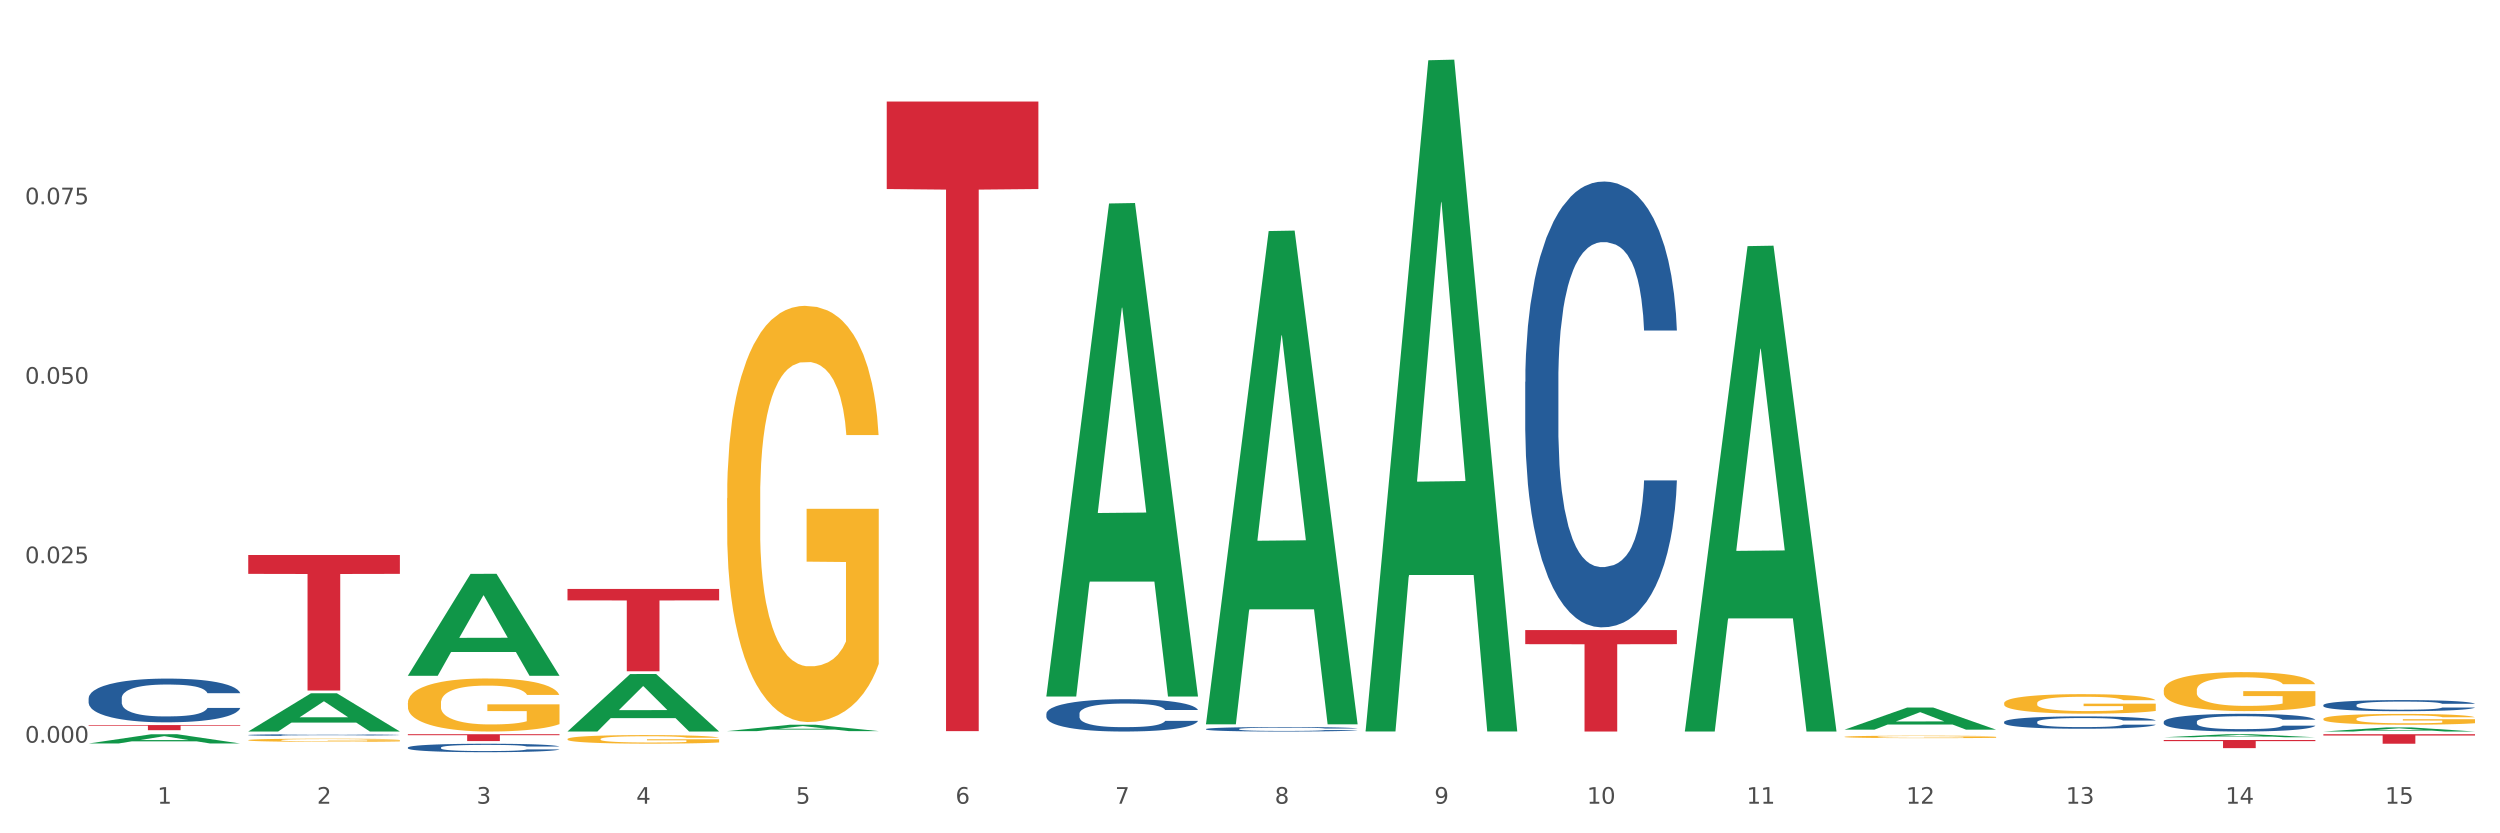
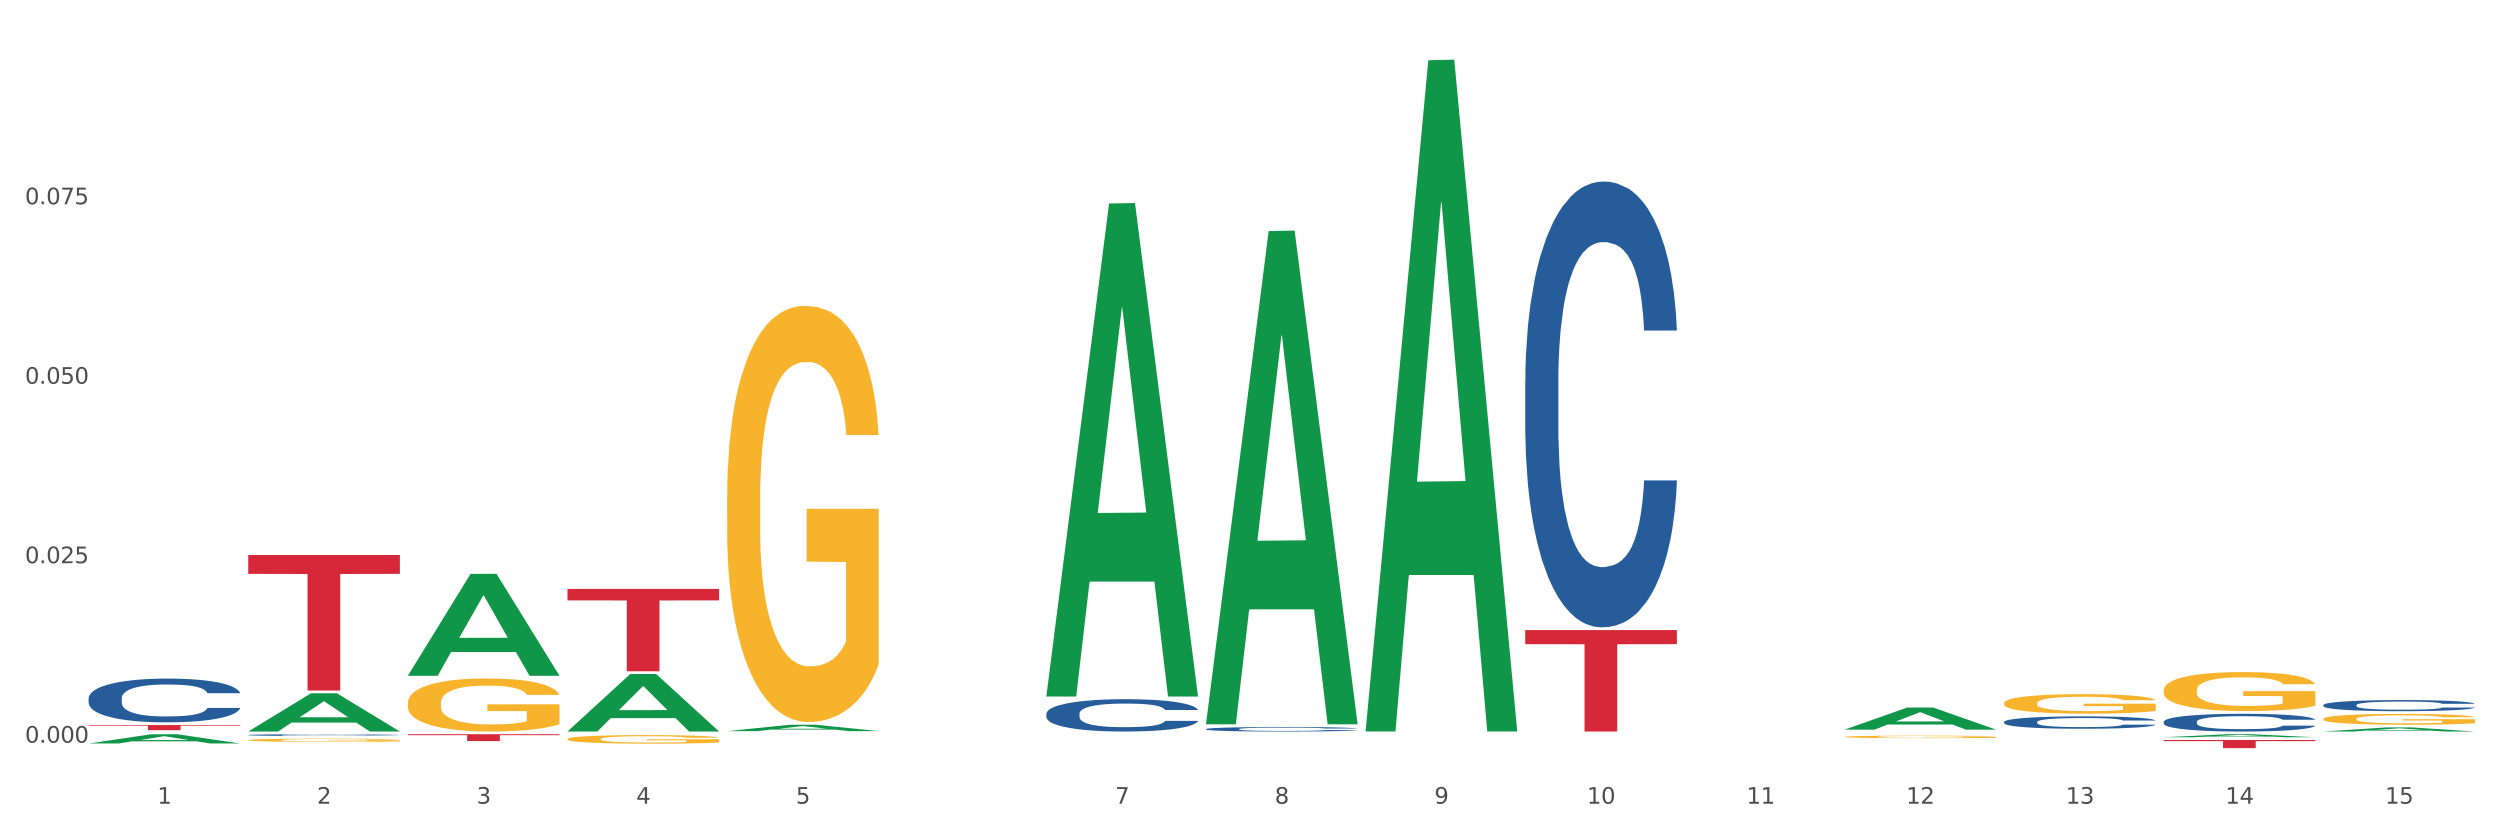
<svg xmlns="http://www.w3.org/2000/svg" xmlns:xlink="http://www.w3.org/1999/xlink" width="1080pt" height="360pt" viewBox="0 0 1080 360" version="1.1">
  <rect x="0" y="0" width="1080" height="360" fill="#333333" stroke="none" />
  <defs>
    <style type="text/css">*{stroke-linejoin: round; stroke-linecap: butt}</style>
  </defs>
  <g id="figure_1">
    <g id="patch_1">
      <path d="M 0 360  L 1080 360  L 1080 0  L 0 0  z " style="fill: #ffffff; stroke: #ffffff; stroke-linejoin: miter" />
    </g>
    <g id="axes_1">
      <g id="matplotlib.axis_1">
        <g id="xtick_1">
          <g id="text_1">
            <g style="fill: #4d4d4d" transform="translate(67.984 347.204) scale(0.096 -0.096)">
              <defs>
                <path id="DejaVuSans-31" d="M 794 531  L 1825 531  L 1825 4091  L 703 3866  L 703 4441  L 1819 4666  L 2450 4666  L 2450 531  L 3481 531  L 3481 0  L 794 0  L 794 531  z " transform="scale(0.016)" />
              </defs>
              <use xlink:href="#DejaVuSans-31" />
            </g>
          </g>
        </g>
        <g id="xtick_2">
          <g id="text_2">
            <g style="fill: #4d4d4d" transform="translate(136.942 347.204) scale(0.096 -0.096)">
              <defs>
                <path id="DejaVuSans-32" d="M 1228 531  L 3431 531  L 3431 0  L 469 0  L 469 531  Q 828 903 1448 1529  Q 2069 2156 2228 2338  Q 2531 2678 2651 2914  Q 2772 3150 2772 3378  Q 2772 3750 2511 3984  Q 2250 4219 1831 4219  Q 1534 4219 1204 4116  Q 875 4013 500 3803  L 500 4441  Q 881 4594 1212 4672  Q 1544 4750 1819 4750  Q 2544 4750 2975 4387  Q 3406 4025 3406 3419  Q 3406 3131 3298 2873  Q 3191 2616 2906 2266  Q 2828 2175 2409 1742  Q 1991 1309 1228 531  z " transform="scale(0.016)" />
              </defs>
              <use xlink:href="#DejaVuSans-32" />
            </g>
          </g>
        </g>
        <g id="xtick_3">
          <g id="text_3">
            <g style="fill: #4d4d4d" transform="translate(205.899 347.204) scale(0.096 -0.096)">
              <defs>
                <path id="DejaVuSans-33" d="M 2597 2516  Q 3050 2419 3304 2112  Q 3559 1806 3559 1356  Q 3559 666 3084 287  Q 2609 -91 1734 -91  Q 1441 -91 1130 -33  Q 819 25 488 141  L 488 750  Q 750 597 1062 519  Q 1375 441 1716 441  Q 2309 441 2620 675  Q 2931 909 2931 1356  Q 2931 1769 2642 2001  Q 2353 2234 1838 2234  L 1294 2234  L 1294 2753  L 1863 2753  Q 2328 2753 2575 2939  Q 2822 3125 2822 3475  Q 2822 3834 2567 4026  Q 2313 4219 1838 4219  Q 1578 4219 1281 4162  Q 984 4106 628 3988  L 628 4550  Q 988 4650 1302 4700  Q 1616 4750 1894 4750  Q 2613 4750 3031 4423  Q 3450 4097 3450 3541  Q 3450 3153 3228 2886  Q 3006 2619 2597 2516  z " transform="scale(0.016)" />
              </defs>
              <use xlink:href="#DejaVuSans-33" />
            </g>
          </g>
        </g>
        <g id="xtick_4">
          <g id="text_4">
            <g style="fill: #4d4d4d" transform="translate(274.857 347.204) scale(0.096 -0.096)">
              <defs>
                <path id="DejaVuSans-34" d="M 2419 4116  L 825 1625  L 2419 1625  L 2419 4116  z M 2253 4666  L 3047 4666  L 3047 1625  L 3713 1625  L 3713 1100  L 3047 1100  L 3047 0  L 2419 0  L 2419 1100  L 313 1100  L 313 1709  L 2253 4666  z " transform="scale(0.016)" />
              </defs>
              <use xlink:href="#DejaVuSans-34" />
            </g>
          </g>
        </g>
        <g id="xtick_5">
          <g id="text_5">
            <g style="fill: #4d4d4d" transform="translate(343.815 347.204) scale(0.096 -0.096)">
              <defs>
                <path id="DejaVuSans-35" d="M 691 4666  L 3169 4666  L 3169 4134  L 1269 4134  L 1269 2991  Q 1406 3038 1543 3061  Q 1681 3084 1819 3084  Q 2600 3084 3056 2656  Q 3513 2228 3513 1497  Q 3513 744 3044 326  Q 2575 -91 1722 -91  Q 1428 -91 1123 -41  Q 819 9 494 109  L 494 744  Q 775 591 1075 516  Q 1375 441 1709 441  Q 2250 441 2565 725  Q 2881 1009 2881 1497  Q 2881 1984 2565 2268  Q 2250 2553 1709 2553  Q 1456 2553 1204 2497  Q 953 2441 691 2322  L 691 4666  z " transform="scale(0.016)" />
              </defs>
              <use xlink:href="#DejaVuSans-35" />
            </g>
          </g>
        </g>
        <g id="xtick_6">
          <g id="text_6">
            <g style="fill: #4d4d4d" transform="translate(412.772 347.204) scale(0.096 -0.096)">
              <defs>
-                 <path id="DejaVuSans-36" d="M 2113 2584  Q 1688 2584 1439 2293  Q 1191 2003 1191 1497  Q 1191 994 1439 701  Q 1688 409 2113 409  Q 2538 409 2786 701  Q 3034 994 3034 1497  Q 3034 2003 2786 2293  Q 2538 2584 2113 2584  z M 3366 4563  L 3366 3988  Q 3128 4100 2886 4159  Q 2644 4219 2406 4219  Q 1781 4219 1451 3797  Q 1122 3375 1075 2522  Q 1259 2794 1537 2939  Q 1816 3084 2150 3084  Q 2853 3084 3261 2657  Q 3669 2231 3669 1497  Q 3669 778 3244 343  Q 2819 -91 2113 -91  Q 1303 -91 875 529  Q 447 1150 447 2328  Q 447 3434 972 4092  Q 1497 4750 2381 4750  Q 2619 4750 2861 4703  Q 3103 4656 3366 4563  z " transform="scale(0.016)" />
-               </defs>
+                 </defs>
              <use xlink:href="#DejaVuSans-36" />
            </g>
          </g>
        </g>
        <g id="xtick_7">
          <g id="text_7">
            <g style="fill: #4d4d4d" transform="translate(481.73 347.204) scale(0.096 -0.096)">
              <defs>
                <path id="DejaVuSans-37" d="M 525 4666  L 3525 4666  L 3525 4397  L 1831 0  L 1172 0  L 2766 4134  L 525 4134  L 525 4666  z " transform="scale(0.016)" />
              </defs>
              <use xlink:href="#DejaVuSans-37" />
            </g>
          </g>
        </g>
        <g id="xtick_8">
          <g id="text_8">
            <g style="fill: #4d4d4d" transform="translate(550.688 347.204) scale(0.096 -0.096)">
              <defs>
                <path id="DejaVuSans-38" d="M 2034 2216  Q 1584 2216 1326 1975  Q 1069 1734 1069 1313  Q 1069 891 1326 650  Q 1584 409 2034 409  Q 2484 409 2743 651  Q 3003 894 3003 1313  Q 3003 1734 2745 1975  Q 2488 2216 2034 2216  z M 1403 2484  Q 997 2584 770 2862  Q 544 3141 544 3541  Q 544 4100 942 4425  Q 1341 4750 2034 4750  Q 2731 4750 3128 4425  Q 3525 4100 3525 3541  Q 3525 3141 3298 2862  Q 3072 2584 2669 2484  Q 3125 2378 3379 2068  Q 3634 1759 3634 1313  Q 3634 634 3220 271  Q 2806 -91 2034 -91  Q 1263 -91 848 271  Q 434 634 434 1313  Q 434 1759 690 2068  Q 947 2378 1403 2484  z M 1172 3481  Q 1172 3119 1398 2916  Q 1625 2713 2034 2713  Q 2441 2713 2670 2916  Q 2900 3119 2900 3481  Q 2900 3844 2670 4047  Q 2441 4250 2034 4250  Q 1625 4250 1398 4047  Q 1172 3844 1172 3481  z " transform="scale(0.016)" />
              </defs>
              <use xlink:href="#DejaVuSans-38" />
            </g>
          </g>
        </g>
        <g id="xtick_9">
          <g id="text_9">
            <g style="fill: #4d4d4d" transform="translate(619.645 347.204) scale(0.096 -0.096)">
              <defs>
                <path id="DejaVuSans-39" d="M 703 97  L 703 672  Q 941 559 1184 500  Q 1428 441 1663 441  Q 2288 441 2617 861  Q 2947 1281 2994 2138  Q 2813 1869 2534 1725  Q 2256 1581 1919 1581  Q 1219 1581 811 2004  Q 403 2428 403 3163  Q 403 3881 828 4315  Q 1253 4750 1959 4750  Q 2769 4750 3195 4129  Q 3622 3509 3622 2328  Q 3622 1225 3098 567  Q 2575 -91 1691 -91  Q 1453 -91 1209 -44  Q 966 3 703 97  z M 1959 2075  Q 2384 2075 2632 2365  Q 2881 2656 2881 3163  Q 2881 3666 2632 3958  Q 2384 4250 1959 4250  Q 1534 4250 1286 3958  Q 1038 3666 1038 3163  Q 1038 2656 1286 2365  Q 1534 2075 1959 2075  z " transform="scale(0.016)" />
              </defs>
              <use xlink:href="#DejaVuSans-39" />
            </g>
          </g>
        </g>
        <g id="xtick_10">
          <g id="text_10">
            <g style="fill: #4d4d4d" transform="translate(685.549 347.204) scale(0.096 -0.096)">
              <defs>
                <path id="DejaVuSans-30" d="M 2034 4250  Q 1547 4250 1301 3770  Q 1056 3291 1056 2328  Q 1056 1369 1301 889  Q 1547 409 2034 409  Q 2525 409 2770 889  Q 3016 1369 3016 2328  Q 3016 3291 2770 3770  Q 2525 4250 2034 4250  z M 2034 4750  Q 2819 4750 3233 4129  Q 3647 3509 3647 2328  Q 3647 1150 3233 529  Q 2819 -91 2034 -91  Q 1250 -91 836 529  Q 422 1150 422 2328  Q 422 3509 836 4129  Q 1250 4750 2034 4750  z " transform="scale(0.016)" />
              </defs>
              <use xlink:href="#DejaVuSans-31" />
              <use xlink:href="#DejaVuSans-30" transform="translate(63.623 0)" />
            </g>
          </g>
        </g>
        <g id="xtick_11">
          <g id="text_11">
            <g style="fill: #4d4d4d" transform="translate(754.506 347.204) scale(0.096 -0.096)">
              <use xlink:href="#DejaVuSans-31" />
              <use xlink:href="#DejaVuSans-31" transform="translate(63.623 0)" />
            </g>
          </g>
        </g>
        <g id="xtick_12">
          <g id="text_12">
            <g style="fill: #4d4d4d" transform="translate(823.464 347.204) scale(0.096 -0.096)">
              <use xlink:href="#DejaVuSans-31" />
              <use xlink:href="#DejaVuSans-32" transform="translate(63.623 0)" />
            </g>
          </g>
        </g>
        <g id="xtick_13">
          <g id="text_13">
            <g style="fill: #4d4d4d" transform="translate(892.422 347.204) scale(0.096 -0.096)">
              <use xlink:href="#DejaVuSans-31" />
              <use xlink:href="#DejaVuSans-33" transform="translate(63.623 0)" />
            </g>
          </g>
        </g>
        <g id="xtick_14">
          <g id="text_14">
            <g style="fill: #4d4d4d" transform="translate(961.379 347.204) scale(0.096 -0.096)">
              <use xlink:href="#DejaVuSans-31" />
              <use xlink:href="#DejaVuSans-34" transform="translate(63.623 0)" />
            </g>
          </g>
        </g>
        <g id="xtick_15">
          <g id="text_15">
            <g style="fill: #4d4d4d" transform="translate(1030.337 347.204) scale(0.096 -0.096)">
              <use xlink:href="#DejaVuSans-31" />
              <use xlink:href="#DejaVuSans-35" transform="translate(63.623 0)" />
            </g>
          </g>
        </g>
        <g id="xtick_16" />
        <g id="xtick_17" />
        <g id="xtick_18" />
        <g id="xtick_19" />
        <g id="xtick_20" />
        <g id="xtick_21" />
        <g id="xtick_22" />
        <g id="xtick_23" />
        <g id="xtick_24" />
        <g id="xtick_25" />
        <g id="xtick_26" />
        <g id="xtick_27" />
        <g id="xtick_28" />
        <g id="xtick_29" />
      </g>
      <g id="matplotlib.axis_2">
        <g id="ytick_1">
          <g id="text_16">
            <g style="fill: #4d4d4d" transform="translate(10.8 320.834) scale(0.096 -0.096)">
              <defs>
                <path id="DejaVuSans-2e" d="M 684 794  L 1344 794  L 1344 0  L 684 0  L 684 794  z " transform="scale(0.016)" />
              </defs>
              <use xlink:href="#DejaVuSans-30" />
              <use xlink:href="#DejaVuSans-2e" transform="translate(63.623 0)" />
              <use xlink:href="#DejaVuSans-30" transform="translate(95.41 0)" />
              <use xlink:href="#DejaVuSans-30" transform="translate(159.033 0)" />
              <use xlink:href="#DejaVuSans-30" transform="translate(222.656 0)" />
            </g>
          </g>
        </g>
        <g id="ytick_2">
          <g id="text_17">
            <g style="fill: #4d4d4d" transform="translate(10.8 243.304) scale(0.096 -0.096)">
              <use xlink:href="#DejaVuSans-30" />
              <use xlink:href="#DejaVuSans-2e" transform="translate(63.623 0)" />
              <use xlink:href="#DejaVuSans-30" transform="translate(95.41 0)" />
              <use xlink:href="#DejaVuSans-32" transform="translate(159.033 0)" />
              <use xlink:href="#DejaVuSans-35" transform="translate(222.656 0)" />
            </g>
          </g>
        </g>
        <g id="ytick_3">
          <g id="text_18">
            <g style="fill: #4d4d4d" transform="translate(10.8 165.775) scale(0.096 -0.096)">
              <use xlink:href="#DejaVuSans-30" />
              <use xlink:href="#DejaVuSans-2e" transform="translate(63.623 0)" />
              <use xlink:href="#DejaVuSans-30" transform="translate(95.41 0)" />
              <use xlink:href="#DejaVuSans-35" transform="translate(159.033 0)" />
              <use xlink:href="#DejaVuSans-30" transform="translate(222.656 0)" />
            </g>
          </g>
        </g>
        <g id="ytick_4">
          <g id="text_19">
            <g style="fill: #4d4d4d" transform="translate(10.8 88.245) scale(0.096 -0.096)">
              <use xlink:href="#DejaVuSans-30" />
              <use xlink:href="#DejaVuSans-2e" transform="translate(63.623 0)" />
              <use xlink:href="#DejaVuSans-30" transform="translate(95.41 0)" />
              <use xlink:href="#DejaVuSans-37" transform="translate(159.033 0)" />
              <use xlink:href="#DejaVuSans-35" transform="translate(222.656 0)" />
            </g>
          </g>
        </g>
        <g id="ytick_5" />
        <g id="ytick_6" />
        <g id="ytick_7" />
        <g id="ytick_8" />
      </g>
      <g id="PolyCollection_1">
        <path d="M 38.283 321.183  L 38.351 321.179  L 65.365 317.191  L 76.576 317.187  L 103.793 321.19  L 90.826 321.19  L 84.95 320.258  L 57.058 320.258  L 56.855 320.273  L 51.182 321.19  L 38.283 321.19  L 38.283 321.183  L 60.57 319.702  L 81.438 319.698  L 71.105 318.04  L 70.97 318.033  L 70.835 318.044  L 60.502 319.698  L 60.57 319.702  L 38.283 321.183  z " clip-path="url(#pf1c6666feb)" style="fill: #109648" />
-         <path d="M 1003.69 317.187  L 1069.2 317.187  L 1069.2 317.756  L 1043.431 317.76  L 1043.431 321.281  L 1029.304 321.281  L 1029.304 317.76  L 1003.69 317.756  L 1003.69 317.191  L 1003.69 317.187  z " clip-path="url(#pf1c6666feb)" style="fill: #d62839" />
        <path d="M 934.733 319.671  L 1000.242 319.671  L 1000.242 320.162  L 974.473 320.165  L 974.473 323.202  L 960.347 323.202  L 960.347 320.165  L 934.733 320.162  L 934.733 319.675  L 934.733 319.671  z " clip-path="url(#pf1c6666feb)" style="fill: #d62839" />
        <path d="M 658.902 272.185  L 724.412 272.185  L 724.412 278.277  L 698.642 278.318  L 698.642 316.021  L 684.516 316.021  L 684.516 278.318  L 658.902 278.277  L 658.902 272.226  L 658.902 272.185  z " clip-path="url(#pf1c6666feb)" style="fill: #d62839" />
-         <path d="M 383.071 43.864  L 448.581 43.864  L 448.581 81.661  L 422.812 81.917  L 422.812 315.853  L 408.685 315.853  L 408.685 81.917  L 383.071 81.661  L 383.071 44.119  L 383.071 43.864  z " clip-path="url(#pf1c6666feb)" style="fill: #d62839" />
        <path d="M 245.156 254.417  L 310.666 254.417  L 310.666 259.362  L 284.897 259.395  L 284.897 290  L 270.77 290  L 270.77 259.395  L 245.156 259.362  L 245.156 254.45  L 245.156 254.417  z " clip-path="url(#pf1c6666feb)" style="fill: #d62839" />
        <path d="M 176.198 317.187  L 241.708 317.187  L 241.708 317.596  L 215.939 317.599  L 215.939 320.13  L 201.812 320.13  L 201.812 317.599  L 176.198 317.596  L 176.198 317.19  L 176.198 317.187  z " clip-path="url(#pf1c6666feb)" style="fill: #d62839" />
        <path d="M 107.241 239.773  L 172.75 239.773  L 172.75 247.91  L 146.981 247.965  L 146.981 298.324  L 132.855 298.324  L 132.855 247.965  L 107.241 247.91  L 107.241 239.828  L 107.241 239.773  z " clip-path="url(#pf1c6666feb)" style="fill: #d62839" />
        <path d="M 38.283 313.217  L 103.793 313.217  L 103.793 313.527  L 78.024 313.529  L 78.024 315.448  L 63.897 315.448  L 63.897 313.529  L 38.283 313.527  L 38.283 313.219  L 38.283 313.217  z " clip-path="url(#pf1c6666feb)" style="fill: #d62839" />
        <path d="M 38.283 301.643  L 38.36 301.626  L 38.36 301.142  L 38.593 300.486  L 39.445 299.278  L 40.529 298.363  L 42.387 297.293  L 43.394 296.844  L 44.71 296.344  L 47.42 295.532  L 50.518 294.842  L 52.686 294.462  L 54.312 294.221  L 57.951 293.789  L 60.042 293.599  L 62.21 293.444  L 64.069 293.34  L 67.166 293.219  L 69.644 293.168  L 72.509 293.15  L 74.91 293.168  L 78.084 293.237  L 82.731 293.444  L 84.512 293.565  L 86.912 293.772  L 89.39 294.048  L 91.403 294.324  L 93.726 294.721  L 96.127 295.239  L 98.45 295.895  L 100.076 296.499  L 101.392 297.138  L 102.554 297.914  L 103.406 298.76  L 103.793 299.468  L 89.622 299.468  L 89.235 298.829  L 88.461 298.139  L 87.686 297.673  L 86.835 297.293  L 85.518 296.861  L 84.357 296.585  L 82.421 296.257  L 80.64 296.05  L 79.169 295.929  L 77.388 295.826  L 73.593 295.722  L 70.883 295.722  L 69.179 295.757  L 67.089 295.843  L 65.308 295.964  L 63.217 296.171  L 61.591 296.395  L 59.965 296.689  L 59.036 296.896  L 57.642 297.276  L 56.712 297.586  L 55.474 298.122  L 54.777 298.501  L 53.538 299.485  L 52.996 300.21  L 52.763 300.711  L 52.608 301.263  L 52.608 303.956  L 53.073 305.164  L 53.46 305.682  L 54.08 306.269  L 55.241 307.028  L 56.945 307.77  L 58.726 308.305  L 60.197 308.633  L 61.591 308.875  L 62.985 309.065  L 64.688 309.238  L 66.082 309.341  L 68.173 309.445  L 70.651 309.496  L 72.587 309.496  L 76.536 309.41  L 78.317 309.324  L 80.02 309.203  L 81.879 309.013  L 83.35 308.806  L 84.202 308.651  L 85.596 308.323  L 86.68 307.978  L 87.609 307.581  L 88.228 307.235  L 88.925 306.717  L 89.467 306.131  L 89.622 305.82  L 103.793 305.82  L 103.483 306.441  L 102.941 307.045  L 101.857 307.857  L 101.005 308.323  L 99.689 308.892  L 98.295 309.376  L 96.359 309.911  L 94.578 310.308  L 92.72 310.653  L 90.706 310.964  L 87.067 311.395  L 85.75 311.516  L 82.963 311.723  L 80.795 311.844  L 77.62 311.965  L 74.368 312.034  L 70.96 312.051  L 67.94 312.017  L 64.611 311.913  L 62.52 311.809  L 60.197 311.654  L 57.487 311.412  L 54.931 311.119  L 52.531 310.774  L 50.285 310.377  L 48.195 309.928  L 45.484 309.186  L 43.471 308.461  L 42 307.788  L 40.993 307.218  L 39.987 306.493  L 39.445 305.993  L 38.593 304.784  L 38.283 303.662  L 38.283 301.643  z " clip-path="url(#pf1c6666feb)" style="fill: #255c99" />
        <path d="M 107.241 317.523  L 107.318 317.522  L 107.318 317.503  L 107.55 317.477  L 108.402 317.429  L 109.486 317.393  L 111.345 317.351  L 112.351 317.333  L 113.668 317.313  L 116.378 317.281  L 119.475 317.254  L 121.644 317.239  L 123.27 317.229  L 126.909 317.212  L 129 317.205  L 131.168 317.199  L 133.026 317.194  L 136.124 317.19  L 138.602 317.188  L 141.467 317.187  L 143.867 317.188  L 147.042 317.19  L 151.688 317.199  L 153.469 317.203  L 155.87 317.212  L 158.348 317.222  L 160.361 317.233  L 162.684 317.249  L 165.084 317.27  L 167.407 317.296  L 169.034 317.319  L 170.35 317.345  L 171.511 317.375  L 172.363 317.409  L 172.75 317.437  L 158.58 317.437  L 158.193 317.412  L 157.418 317.384  L 156.644 317.366  L 155.792 317.351  L 154.476 317.334  L 153.314 317.323  L 151.378 317.31  L 149.597 317.302  L 148.126 317.297  L 146.345 317.293  L 142.551 317.289  L 139.841 317.289  L 138.137 317.29  L 136.046 317.293  L 134.265 317.298  L 132.175 317.306  L 130.549 317.315  L 128.922 317.327  L 127.993 317.335  L 126.599 317.35  L 125.67 317.362  L 124.431 317.384  L 123.734 317.399  L 122.495 317.438  L 121.953 317.466  L 121.721 317.486  L 121.566 317.508  L 121.566 317.614  L 122.031 317.662  L 122.418 317.683  L 123.037 317.706  L 124.199 317.736  L 125.902 317.765  L 127.683 317.786  L 129.155 317.799  L 130.549 317.809  L 131.942 317.816  L 133.646 317.823  L 135.04 317.827  L 137.13 317.831  L 139.608 317.834  L 141.544 317.834  L 145.493 317.83  L 147.274 317.827  L 148.978 317.822  L 150.836 317.814  L 152.308 317.806  L 153.159 317.8  L 154.553 317.787  L 155.637 317.773  L 156.567 317.758  L 157.186 317.744  L 157.883 317.724  L 158.425 317.7  L 158.58 317.688  L 172.75 317.688  L 172.441 317.713  L 171.899 317.737  L 170.815 317.769  L 169.963 317.787  L 168.646 317.81  L 167.253 317.829  L 165.317 317.85  L 163.536 317.866  L 161.677 317.879  L 159.664 317.892  L 156.025 317.909  L 154.708 317.913  L 151.92 317.922  L 149.752 317.926  L 146.577 317.931  L 143.325 317.934  L 139.918 317.935  L 136.898 317.933  L 133.568 317.929  L 131.478 317.925  L 129.155 317.919  L 126.444 317.909  L 123.889 317.898  L 121.489 317.884  L 119.243 317.868  L 117.152 317.851  L 114.442 317.821  L 112.429 317.793  L 110.958 317.766  L 109.951 317.743  L 108.944 317.715  L 108.402 317.695  L 107.55 317.647  L 107.241 317.603  L 107.241 317.523  z " clip-path="url(#pf1c6666feb)" style="fill: #255c99" />
-         <path d="M 176.198 322.938  L 176.276 322.934  L 176.276 322.841  L 176.508 322.714  L 177.36 322.481  L 178.444 322.304  L 180.302 322.097  L 181.309 322.01  L 182.625 321.913  L 185.336 321.757  L 188.433 321.623  L 190.601 321.55  L 192.227 321.503  L 195.867 321.42  L 197.957 321.383  L 200.126 321.353  L 201.984 321.333  L 205.081 321.309  L 207.559 321.299  L 210.424 321.296  L 212.825 321.299  L 216 321.313  L 220.646 321.353  L 222.427 321.376  L 224.827 321.416  L 227.305 321.47  L 229.319 321.523  L 231.642 321.6  L 234.042 321.7  L 236.365 321.827  L 237.991 321.943  L 239.308 322.067  L 240.469 322.217  L 241.321 322.38  L 241.708 322.517  L 227.538 322.517  L 227.15 322.394  L 226.376 322.26  L 225.602 322.17  L 224.75 322.097  L 223.433 322.013  L 222.272 321.96  L 220.336 321.897  L 218.555 321.857  L 217.084 321.833  L 215.303 321.813  L 211.509 321.793  L 208.798 321.793  L 207.095 321.8  L 205.004 321.817  L 203.223 321.84  L 201.132 321.88  L 199.506 321.923  L 197.88 321.98  L 196.951 322.02  L 195.557 322.094  L 194.628 322.154  L 193.389 322.257  L 192.692 322.33  L 191.453 322.521  L 190.911 322.661  L 190.679 322.757  L 190.524 322.864  L 190.524 323.385  L 190.988 323.618  L 191.376 323.718  L 191.995 323.832  L 193.157 323.979  L 194.86 324.122  L 196.641 324.225  L 198.112 324.289  L 199.506 324.336  L 200.9 324.372  L 202.604 324.406  L 203.997 324.426  L 206.088 324.446  L 208.566 324.456  L 210.502 324.456  L 214.451 324.439  L 216.232 324.422  L 217.936 324.399  L 219.794 324.362  L 221.265 324.322  L 222.117 324.292  L 223.511 324.229  L 224.595 324.162  L 225.524 324.085  L 226.144 324.019  L 226.841 323.919  L 227.383 323.805  L 227.538 323.745  L 241.708 323.745  L 241.398 323.865  L 240.856 323.982  L 239.772 324.139  L 238.92 324.229  L 237.604 324.339  L 236.21 324.432  L 234.274 324.536  L 232.493 324.613  L 230.635 324.679  L 228.622 324.739  L 224.982 324.823  L 223.666 324.846  L 220.878 324.886  L 218.71 324.909  L 215.535 324.933  L 212.283 324.946  L 208.876 324.95  L 205.856 324.943  L 202.526 324.923  L 200.435 324.903  L 198.112 324.873  L 195.402 324.826  L 192.847 324.769  L 190.446 324.703  L 188.201 324.626  L 186.11 324.539  L 183.4 324.396  L 181.386 324.256  L 179.915 324.125  L 178.909 324.015  L 177.902 323.875  L 177.36 323.778  L 176.508 323.545  L 176.198 323.328  L 176.198 322.938  z " clip-path="url(#pf1c6666feb)" style="fill: #255c99" />
        <path d="M 1003.69 304.595  L 1003.768 304.59  L 1003.768 304.467  L 1004 304.3  L 1004.852 303.993  L 1005.936 303.76  L 1007.794 303.488  L 1008.801 303.374  L 1010.117 303.247  L 1012.828 303.04  L 1015.925 302.864  L 1018.093 302.768  L 1019.719 302.706  L 1023.359 302.597  L 1025.449 302.548  L 1027.618 302.509  L 1029.476 302.482  L 1032.573 302.452  L 1035.051 302.439  L 1037.916 302.434  L 1040.317 302.439  L 1043.492 302.456  L 1048.138 302.509  L 1049.919 302.54  L 1052.319 302.592  L 1054.797 302.662  L 1056.81 302.733  L 1059.133 302.834  L 1061.534 302.965  L 1063.857 303.132  L 1065.483 303.286  L 1066.8 303.449  L 1067.961 303.646  L 1068.813 303.861  L 1069.2 304.041  L 1055.029 304.041  L 1054.642 303.879  L 1053.868 303.703  L 1053.094 303.585  L 1052.242 303.488  L 1050.925 303.378  L 1049.764 303.308  L 1047.828 303.225  L 1046.047 303.172  L 1044.576 303.141  L 1042.795 303.115  L 1039 303.088  L 1036.29 303.088  L 1034.587 303.097  L 1032.496 303.119  L 1030.715 303.15  L 1028.624 303.203  L 1026.998 303.26  L 1025.372 303.334  L 1024.443 303.387  L 1023.049 303.484  L 1022.12 303.563  L 1020.881 303.699  L 1020.184 303.795  L 1018.945 304.046  L 1018.403 304.23  L 1018.171 304.357  L 1018.016 304.498  L 1018.016 305.183  L 1018.48 305.49  L 1018.867 305.622  L 1019.487 305.771  L 1020.648 305.965  L 1022.352 306.153  L 1024.133 306.29  L 1025.604 306.373  L 1026.998 306.434  L 1028.392 306.483  L 1030.095 306.527  L 1031.489 306.553  L 1033.58 306.579  L 1036.058 306.593  L 1037.994 306.593  L 1041.943 306.571  L 1043.724 306.549  L 1045.428 306.518  L 1047.286 306.47  L 1048.757 306.417  L 1049.609 306.377  L 1051.003 306.294  L 1052.087 306.206  L 1053.016 306.105  L 1053.636 306.017  L 1054.333 305.886  L 1054.875 305.736  L 1055.029 305.657  L 1069.2 305.657  L 1068.89 305.815  L 1068.348 305.969  L 1067.264 306.175  L 1066.412 306.294  L 1065.096 306.439  L 1063.702 306.562  L 1061.766 306.698  L 1059.985 306.799  L 1058.127 306.887  L 1056.114 306.966  L 1052.474 307.076  L 1051.158 307.106  L 1048.37 307.159  L 1046.202 307.19  L 1043.027 307.22  L 1039.775 307.238  L 1036.368 307.242  L 1033.348 307.234  L 1030.018 307.207  L 1027.927 307.181  L 1025.604 307.141  L 1022.894 307.08  L 1020.339 307.005  L 1017.938 306.917  L 1015.693 306.816  L 1013.602 306.702  L 1010.892 306.514  L 1008.878 306.329  L 1007.407 306.158  L 1006.4 306.013  L 1005.394 305.828  L 1004.852 305.701  L 1004 305.394  L 1003.69 305.108  L 1003.69 304.595  z " clip-path="url(#pf1c6666feb)" style="fill: #255c99" />
        <path d="M 934.733 311.804  L 934.81 311.798  L 934.81 311.602  L 935.042 311.336  L 935.894 310.846  L 936.978 310.476  L 938.837 310.042  L 939.843 309.86  L 941.16 309.658  L 943.87 309.329  L 946.967 309.049  L 949.135 308.895  L 950.762 308.798  L 954.401 308.623  L 956.492 308.546  L 958.66 308.483  L 960.518 308.441  L 963.616 308.392  L 966.094 308.371  L 968.959 308.364  L 971.359 308.371  L 974.534 308.399  L 979.18 308.483  L 980.961 308.532  L 983.362 308.616  L 985.839 308.728  L 987.853 308.839  L 990.176 309  L 992.576 309.21  L 994.899 309.476  L 996.525 309.721  L 997.842 309.979  L 999.003 310.294  L 999.855 310.637  L 1000.242 310.923  L 986.072 310.923  L 985.685 310.665  L 984.91 310.385  L 984.136 310.196  L 983.284 310.042  L 981.968 309.867  L 980.806 309.756  L 978.87 309.623  L 977.089 309.539  L 975.618 309.49  L 973.837 309.448  L 970.043 309.406  L 967.333 309.406  L 965.629 309.42  L 963.538 309.455  L 961.757 309.504  L 959.667 309.588  L 958.04 309.679  L 956.414 309.798  L 955.485 309.881  L 954.091 310.035  L 953.162 310.161  L 951.923 310.378  L 951.226 310.532  L 949.987 310.93  L 949.445 311.224  L 949.213 311.427  L 949.058 311.651  L 949.058 312.742  L 949.523 313.231  L 949.91 313.441  L 950.529 313.679  L 951.691 313.986  L 953.394 314.287  L 955.175 314.504  L 956.647 314.637  L 958.04 314.735  L 959.434 314.811  L 961.138 314.881  L 962.532 314.923  L 964.622 314.965  L 967.1 314.986  L 969.036 314.986  L 972.985 314.951  L 974.766 314.916  L 976.47 314.867  L 978.328 314.79  L 979.8 314.707  L 980.651 314.644  L 982.045 314.511  L 983.129 314.371  L 984.058 314.21  L 984.678 314.07  L 985.375 313.86  L 985.917 313.623  L 986.072 313.497  L 1000.242 313.497  L 999.933 313.749  L 999.391 313.993  L 998.306 314.322  L 997.455 314.511  L 996.138 314.742  L 994.744 314.937  L 992.809 315.154  L 991.028 315.315  L 989.169 315.455  L 987.156 315.581  L 983.516 315.756  L 982.2 315.804  L 979.412 315.888  L 977.244 315.937  L 974.069 315.986  L 970.817 316.014  L 967.41 316.021  L 964.39 316.007  L 961.06 315.965  L 958.97 315.923  L 956.647 315.86  L 953.936 315.762  L 951.381 315.644  L 948.981 315.504  L 946.735 315.343  L 944.644 315.161  L 941.934 314.86  L 939.921 314.567  L 938.449 314.294  L 937.443 314.063  L 936.436 313.77  L 935.894 313.567  L 935.042 313.077  L 934.733 312.623  L 934.733 311.804  z " clip-path="url(#pf1c6666feb)" style="fill: #255c99" />
        <path d="M 865.775 311.877  L 865.852 311.872  L 865.852 311.735  L 866.085 311.55  L 866.936 311.207  L 868.021 310.948  L 869.879 310.645  L 870.886 310.518  L 872.202 310.376  L 874.912 310.146  L 878.01 309.951  L 880.178 309.843  L 881.804 309.775  L 885.443 309.653  L 887.534 309.599  L 889.702 309.555  L 891.561 309.526  L 894.658 309.491  L 897.136 309.477  L 900.001 309.472  L 902.402 309.477  L 905.576 309.496  L 910.222 309.555  L 912.003 309.589  L 914.404 309.648  L 916.882 309.726  L 918.895 309.804  L 921.218 309.917  L 923.619 310.063  L 925.942 310.249  L 927.568 310.42  L 928.884 310.601  L 930.046 310.821  L 930.898 311.061  L 931.285 311.261  L 917.114 311.261  L 916.727 311.08  L 915.953 310.885  L 915.178 310.753  L 914.326 310.645  L 913.01 310.523  L 911.849 310.445  L 909.913 310.352  L 908.132 310.293  L 906.66 310.259  L 904.879 310.23  L 901.085 310.2  L 898.375 310.2  L 896.671 310.21  L 894.581 310.234  L 892.8 310.269  L 890.709 310.327  L 889.083 310.391  L 887.457 310.474  L 886.527 310.533  L 885.134 310.64  L 884.204 310.728  L 882.965 310.88  L 882.269 310.987  L 881.03 311.266  L 880.488 311.471  L 880.255 311.613  L 880.1 311.77  L 880.1 312.532  L 880.565 312.874  L 880.952 313.021  L 881.572 313.187  L 882.733 313.402  L 884.437 313.613  L 886.218 313.764  L 887.689 313.857  L 889.083 313.926  L 890.477 313.979  L 892.18 314.028  L 893.574 314.058  L 895.665 314.087  L 898.143 314.102  L 900.078 314.102  L 904.028 314.077  L 905.809 314.053  L 907.512 314.019  L 909.371 313.965  L 910.842 313.906  L 911.694 313.862  L 913.088 313.769  L 914.172 313.671  L 915.101 313.559  L 915.72 313.461  L 916.417 313.314  L 916.959 313.148  L 917.114 313.06  L 931.285 313.06  L 930.975 313.236  L 930.433 313.407  L 929.349 313.637  L 928.497 313.769  L 927.181 313.931  L 925.787 314.067  L 923.851 314.219  L 922.07 314.331  L 920.212 314.429  L 918.198 314.517  L 914.559 314.639  L 913.242 314.674  L 910.455 314.732  L 908.287 314.767  L 905.112 314.801  L 901.859 314.82  L 898.452 314.825  L 895.432 314.815  L 892.103 314.786  L 890.012 314.757  L 887.689 314.713  L 884.979 314.644  L 882.423 314.561  L 880.023 314.463  L 877.777 314.351  L 875.687 314.224  L 872.976 314.014  L 870.963 313.808  L 869.492 313.618  L 868.485 313.456  L 867.478 313.251  L 866.936 313.109  L 866.085 312.767  L 865.775 312.449  L 865.775 311.877  z " clip-path="url(#pf1c6666feb)" style="fill: #255c99" />
        <path d="M 658.902 164.957  L 658.979 164.781  L 658.979 159.856  L 659.212 153.172  L 660.063 140.86  L 661.148 131.537  L 663.006 120.632  L 664.013 116.059  L 665.329 110.958  L 668.039 102.691  L 671.137 95.655  L 673.305 91.786  L 674.931 89.323  L 678.57 84.926  L 680.661 82.991  L 682.829 81.408  L 684.688 80.353  L 687.785 79.122  L 690.263 78.594  L 693.128 78.418  L 695.529 78.594  L 698.703 79.298  L 703.349 81.408  L 705.13 82.64  L 707.531 84.75  L 710.009 87.564  L 712.022 90.379  L 714.345 94.424  L 716.746 99.701  L 719.069 106.385  L 720.695 112.541  L 722.011 119.049  L 723.173 126.964  L 724.025 135.583  L 724.412 142.794  L 710.241 142.794  L 709.854 136.286  L 709.08 129.251  L 708.305 124.502  L 707.454 120.632  L 706.137 116.235  L 704.976 113.42  L 703.04 110.079  L 701.259 107.968  L 699.787 106.737  L 698.006 105.681  L 694.212 104.626  L 691.502 104.626  L 689.798 104.978  L 687.708 105.857  L 685.927 107.088  L 683.836 109.199  L 682.21 111.486  L 680.584 114.476  L 679.654 116.587  L 678.261 120.456  L 677.331 123.622  L 676.092 129.075  L 675.396 132.944  L 674.157 142.97  L 673.615 150.358  L 673.382 155.458  L 673.227 161.087  L 673.227 188.526  L 673.692 200.838  L 674.079 206.115  L 674.699 212.095  L 675.86 219.835  L 677.564 227.398  L 679.345 232.851  L 680.816 236.193  L 682.21 238.655  L 683.604 240.59  L 685.307 242.349  L 686.701 243.404  L 688.792 244.459  L 691.27 244.987  L 693.206 244.987  L 697.155 244.108  L 698.936 243.228  L 700.639 241.997  L 702.498 240.062  L 703.969 237.951  L 704.821 236.368  L 706.215 233.027  L 707.299 229.509  L 708.228 225.463  L 708.847 221.945  L 709.544 216.669  L 710.086 210.688  L 710.241 207.522  L 724.412 207.522  L 724.102 213.854  L 723.56 220.011  L 722.476 228.277  L 721.624 233.027  L 720.308 238.831  L 718.914 243.756  L 716.978 249.209  L 715.197 253.254  L 713.339 256.772  L 711.325 259.938  L 707.686 264.335  L 706.369 265.566  L 703.582 267.677  L 701.414 268.908  L 698.239 270.14  L 694.987 270.843  L 691.579 271.019  L 688.559 270.667  L 685.23 269.612  L 683.139 268.557  L 680.816 266.974  L 678.106 264.511  L 675.55 261.521  L 673.15 258.003  L 670.904 253.958  L 668.814 249.384  L 666.103 241.821  L 664.09 234.434  L 662.619 227.574  L 661.612 221.769  L 660.605 214.382  L 660.063 209.281  L 659.212 196.969  L 658.902 185.536  L 658.902 164.957  z " clip-path="url(#pf1c6666feb)" style="fill: #255c99" />
        <path d="M 520.987 314.949  L 521.064 314.948  L 521.064 314.898  L 521.296 314.83  L 522.148 314.706  L 523.232 314.612  L 525.091 314.502  L 526.097 314.455  L 527.414 314.404  L 530.124 314.32  L 533.221 314.249  L 535.389 314.21  L 537.016 314.185  L 540.655 314.141  L 542.746 314.121  L 544.914 314.105  L 546.772 314.094  L 549.87 314.082  L 552.348 314.077  L 555.213 314.075  L 557.613 314.077  L 560.788 314.084  L 565.434 314.105  L 567.215 314.118  L 569.616 314.139  L 572.094 314.167  L 574.107 314.196  L 576.43 314.237  L 578.83 314.29  L 581.153 314.358  L 582.78 314.42  L 584.096 314.486  L 585.257 314.566  L 586.109 314.653  L 586.496 314.725  L 572.326 314.725  L 571.939 314.66  L 571.164 314.589  L 570.39 314.541  L 569.538 314.502  L 568.222 314.457  L 567.06 314.429  L 565.124 314.395  L 563.343 314.374  L 561.872 314.361  L 560.091 314.35  L 556.297 314.34  L 553.587 314.34  L 551.883 314.343  L 549.792 314.352  L 548.011 314.365  L 545.921 314.386  L 544.294 314.409  L 542.668 314.439  L 541.739 314.461  L 540.345 314.5  L 539.416 314.532  L 538.177 314.587  L 537.48 314.626  L 536.241 314.727  L 535.699 314.802  L 535.467 314.853  L 535.312 314.91  L 535.312 315.188  L 535.777 315.312  L 536.164 315.365  L 536.783 315.426  L 537.945 315.504  L 539.648 315.58  L 541.429 315.636  L 542.901 315.669  L 544.294 315.694  L 545.688 315.714  L 547.392 315.732  L 548.786 315.742  L 550.876 315.753  L 553.354 315.758  L 555.29 315.758  L 559.239 315.749  L 561.02 315.74  L 562.724 315.728  L 564.582 315.708  L 566.054 315.687  L 566.905 315.671  L 568.299 315.637  L 569.383 315.602  L 570.313 315.561  L 570.932 315.525  L 571.629 315.472  L 572.171 315.412  L 572.326 315.38  L 586.496 315.38  L 586.187 315.444  L 585.645 315.506  L 584.561 315.589  L 583.709 315.637  L 582.392 315.696  L 580.999 315.746  L 579.063 315.801  L 577.282 315.842  L 575.423 315.877  L 573.41 315.909  L 569.77 315.954  L 568.454 315.966  L 565.666 315.987  L 563.498 316  L 560.323 316.012  L 557.071 316.019  L 553.664 316.021  L 550.644 316.018  L 547.314 316.007  L 545.224 315.996  L 542.901 315.98  L 540.19 315.955  L 537.635 315.925  L 535.235 315.89  L 532.989 315.849  L 530.898 315.803  L 528.188 315.726  L 526.175 315.652  L 524.703 315.582  L 523.697 315.524  L 522.69 315.449  L 522.148 315.397  L 521.296 315.273  L 520.987 315.157  L 520.987 314.949  z " clip-path="url(#pf1c6666feb)" style="fill: #255c99" />
        <path d="M 1003.69 310.568  L 1003.768 310.564  L 1003.768 310.41  L 1003.922 310.278  L 1004.696 309.958  L 1005.856 309.693  L 1006.707 309.552  L 1007.557 309.437  L 1008.563 309.322  L 1009.8 309.202  L 1012.043 309.027  L 1013.435 308.938  L 1015.137 308.844  L 1018.231 308.707  L 1020.474 308.63  L 1022.794 308.566  L 1026.584 308.489  L 1029.059 308.455  L 1031.688 308.429  L 1034.86 308.412  L 1037.257 308.408  L 1042.517 308.421  L 1047.002 308.459  L 1049.168 308.489  L 1051.952 308.54  L 1053.422 308.575  L 1055.82 308.643  L 1058.295 308.733  L 1059.996 308.809  L 1062.548 308.955  L 1064.482 309.1  L 1066.261 309.279  L 1067.189 309.403  L 1067.885 309.518  L 1068.504 309.65  L 1069.123 309.86  L 1055.201 309.86  L 1054.659 309.71  L 1053.809 309.569  L 1052.571 309.433  L 1051.488 309.347  L 1049.632 309.241  L 1047.931 309.172  L 1046.152 309.121  L 1043.986 309.078  L 1042.285 309.057  L 1039.887 309.04  L 1035.169 309.044  L 1031.998 309.078  L 1029.832 309.121  L 1028.44 309.16  L 1027.203 309.202  L 1025.81 309.262  L 1024.186 309.352  L 1023.026 309.433  L 1021.866 309.535  L 1020.938 309.638  L 1020.087 309.757  L 1019.391 309.885  L 1018.85 310.018  L 1018.385 310.18  L 1017.999 310.449  L 1017.999 311.034  L 1018.153 311.166  L 1018.54 311.341  L 1019.004 311.473  L 1019.778 311.631  L 1020.474 311.738  L 1021.789 311.892  L 1023.258 312.02  L 1024.418 312.101  L 1025.578 312.169  L 1027.589 312.263  L 1029.832 312.34  L 1031.766 312.387  L 1034.396 312.43  L 1036.174 312.447  L 1037.721 312.455  L 1041.511 312.455  L 1044.218 312.443  L 1047.235 312.413  L 1049.555 312.374  L 1051.488 312.327  L 1053.654 312.25  L 1055.046 312.178  L 1055.046 311.286  L 1038.031 311.281  L 1038.031 310.688  L 1069.2 310.688  L 1069.2 312.43  L 1067.885 312.519  L 1066.416 312.601  L 1064.869 312.673  L 1062.548 312.763  L 1059.764 312.848  L 1057.289 312.908  L 1054.659 312.959  L 1051.566 313.006  L 1047.544 313.049  L 1045.069 313.066  L 1041.975 313.079  L 1038.34 313.083  L 1035.169 313.074  L 1032.075 313.053  L 1028.827 313.015  L 1025.656 312.959  L 1023.258 312.904  L 1020.86 312.835  L 1018.308 312.746  L 1016.297 312.66  L 1014.75 312.583  L 1013.049 312.485  L 1011.193 312.357  L 1009.8 312.242  L 1008.563 312.122  L 1007.248 311.969  L 1006.32 311.836  L 1005.392 311.67  L 1004.85 311.546  L 1004.232 311.354  L 1003.768 311.085  L 1003.69 310.568  z " clip-path="url(#pf1c6666feb)" style="fill: #f7b32b" />
        <path d="M 107.241 319.739  L 107.318 319.738  L 107.318 319.692  L 107.473 319.653  L 108.246 319.559  L 109.406 319.48  L 110.257 319.439  L 111.108 319.405  L 112.113 319.37  L 113.351 319.335  L 115.594 319.283  L 116.986 319.257  L 118.687 319.229  L 121.781 319.189  L 124.024 319.166  L 126.344 319.147  L 130.134 319.124  L 132.609 319.114  L 135.239 319.107  L 138.41 319.102  L 140.808 319.1  L 146.067 319.104  L 150.553 319.115  L 152.719 319.124  L 155.503 319.139  L 156.972 319.15  L 159.37 319.17  L 161.845 319.196  L 163.547 319.219  L 166.099 319.262  L 168.032 319.305  L 169.811 319.358  L 170.74 319.394  L 171.436 319.429  L 172.054 319.468  L 172.673 319.53  L 158.751 319.53  L 158.21 319.485  L 157.359 319.444  L 156.122 319.403  L 155.039 319.378  L 153.183 319.346  L 151.481 319.326  L 149.702 319.311  L 147.537 319.298  L 145.835 319.292  L 143.437 319.287  L 138.719 319.288  L 135.548 319.298  L 133.383 319.311  L 131.991 319.322  L 130.753 319.335  L 129.361 319.353  L 127.737 319.379  L 126.576 319.403  L 125.416 319.434  L 124.488 319.464  L 123.637 319.499  L 122.941 319.537  L 122.4 319.576  L 121.936 319.624  L 121.549 319.704  L 121.549 319.877  L 121.704 319.916  L 122.091 319.968  L 122.555 320.007  L 123.328 320.053  L 124.024 320.085  L 125.339 320.13  L 126.809 320.168  L 127.969 320.192  L 129.129 320.213  L 131.14 320.24  L 133.383 320.263  L 135.316 320.277  L 137.946 320.29  L 139.725 320.295  L 141.272 320.297  L 145.062 320.297  L 147.769 320.293  L 150.785 320.285  L 153.105 320.273  L 155.039 320.259  L 157.204 320.237  L 158.597 320.215  L 158.597 319.951  L 141.581 319.95  L 141.581 319.774  L 172.75 319.774  L 172.75 320.29  L 171.436 320.316  L 169.966 320.34  L 168.419 320.362  L 166.099 320.388  L 163.315 320.413  L 160.84 320.431  L 158.21 320.446  L 155.116 320.46  L 151.094 320.473  L 148.619 320.478  L 145.526 320.481  L 141.89 320.483  L 138.719 320.48  L 135.626 320.474  L 132.377 320.463  L 129.206 320.446  L 126.809 320.43  L 124.411 320.41  L 121.859 320.383  L 119.848 320.358  L 118.301 320.335  L 116.599 320.306  L 114.743 320.268  L 113.351 320.234  L 112.113 320.199  L 110.798 320.153  L 109.87 320.114  L 108.942 320.065  L 108.401 320.028  L 107.782 319.971  L 107.318 319.892  L 107.241 319.739  z " clip-path="url(#pf1c6666feb)" style="fill: #f7b32b" />
        <path d="M 934.733 318.503  L 934.8 318.502  L 961.814 317.188  L 973.025 317.187  L 1000.242 318.506  L 987.275 318.506  L 981.4 318.199  L 953.508 318.199  L 953.305 318.204  L 947.632 318.506  L 934.733 318.506  L 934.733 318.503  L 957.019 318.015  L 977.888 318.014  L 967.555 317.468  L 967.42 317.466  L 967.285 317.469  L 956.952 318.014  L 957.019 318.015  L 934.733 318.503  z " clip-path="url(#pf1c6666feb)" style="fill: #109648" />
        <path d="M 107.241 315.99  L 107.308 315.975  L 134.323 299.506  L 145.533 299.49  L 172.75 316.021  L 159.784 316.021  L 153.908 312.172  L 126.016 312.172  L 125.813 312.234  L 120.14 316.021  L 107.241 316.021  L 107.241 315.99  L 129.527 309.874  L 150.396 309.859  L 140.063 303.014  L 139.928 302.983  L 139.793 303.029  L 129.46 309.859  L 129.527 309.874  L 107.241 315.99  z " clip-path="url(#pf1c6666feb)" style="fill: #109648" />
        <path d="M 176.198 291.851  L 176.266 291.809  L 203.28 247.917  L 214.491 247.876  L 241.708 291.934  L 228.741 291.934  L 222.866 281.674  L 194.973 281.674  L 194.771 281.84  L 189.098 291.934  L 176.198 291.934  L 176.198 291.851  L 198.485 275.551  L 219.354 275.51  L 209.021 257.266  L 208.886 257.184  L 208.751 257.308  L 198.418 275.51  L 198.485 275.551  L 176.198 291.851  z " clip-path="url(#pf1c6666feb)" style="fill: #109648" />
        <path d="M 245.156 315.975  L 245.224 315.951  L 272.238 291.189  L 283.449 291.165  L 310.666 316.021  L 297.699 316.021  L 291.823 310.233  L 263.931 310.233  L 263.728 310.327  L 258.055 316.021  L 245.156 316.021  L 245.156 315.975  L 267.443 306.779  L 288.311 306.756  L 277.978 296.463  L 277.843 296.417  L 277.708 296.487  L 267.375 306.756  L 267.443 306.779  L 245.156 315.975  z " clip-path="url(#pf1c6666feb)" style="fill: #109648" />
        <path d="M 314.114 315.838  L 314.181 315.835  L 341.196 313.094  L 352.406 313.091  L 379.623 315.843  L 366.657 315.843  L 360.781 315.202  L 332.889 315.202  L 332.686 315.213  L 327.013 315.843  L 314.114 315.843  L 314.114 315.838  L 336.4 314.82  L 357.269 314.817  L 346.936 313.678  L 346.801 313.673  L 346.666 313.681  L 336.333 314.817  L 336.4 314.82  L 314.114 315.838  z " clip-path="url(#pf1c6666feb)" style="fill: #109648" />
        <path d="M 452.029 300.489  L 452.096 300.288  L 479.111 87.901  L 490.322 87.701  L 517.539 300.889  L 504.572 300.889  L 498.696 251.245  L 470.804 251.245  L 470.601 252.046  L 464.928 300.889  L 452.029 300.889  L 452.029 300.489  L 474.316 221.619  L 495.184 221.419  L 484.851 133.141  L 484.716 132.741  L 484.581 133.341  L 474.248 221.419  L 474.316 221.619  L 452.029 300.489  z " clip-path="url(#pf1c6666feb)" style="fill: #109648" />
        <path d="M 520.987 312.509  L 521.054 312.308  L 548.068 99.816  L 559.279 99.615  L 586.496 312.909  L 573.53 312.909  L 567.654 263.241  L 539.762 263.241  L 539.559 264.042  L 533.886 312.909  L 520.987 312.909  L 520.987 312.509  L 543.273 233.6  L 564.142 233.4  L 553.809 145.078  L 553.674 144.678  L 553.539 145.278  L 543.206 233.4  L 543.273 233.6  L 520.987 312.509  z " clip-path="url(#pf1c6666feb)" style="fill: #109648" />
        <path d="M 589.944 315.45  L 590.012 315.178  L 617.026 26.032  L 628.237 25.759  L 655.454 315.995  L 642.487 315.995  L 636.612 248.41  L 608.719 248.41  L 608.517 249.5  L 602.844 315.995  L 589.944 315.995  L 589.944 315.45  L 612.231 208.077  L 633.1 207.804  L 622.767 87.622  L 622.632 87.077  L 622.497 87.895  L 612.164 207.804  L 612.231 208.077  L 589.944 315.45  z " clip-path="url(#pf1c6666feb)" style="fill: #109648" />
-         <path d="M 727.86 315.627  L 727.927 315.43  L 754.941 106.327  L 766.152 106.13  L 793.369 316.021  L 780.402 316.021  L 774.527 267.145  L 746.635 267.145  L 746.432 267.934  L 740.759 316.021  L 727.86 316.021  L 727.86 315.627  L 750.146 237.977  L 771.015 237.78  L 760.682 150.867  L 760.547 150.473  L 760.412 151.065  L 750.079 237.78  L 750.146 237.977  L 727.86 315.627  z " clip-path="url(#pf1c6666feb)" style="fill: #109648" />
        <path d="M 796.817 315.209  L 796.885 315.2  L 823.899 305.655  L 835.11 305.646  L 862.327 315.227  L 849.36 315.227  L 843.485 312.996  L 815.592 312.996  L 815.39 313.032  L 809.717 315.227  L 796.817 315.227  L 796.817 315.209  L 819.104 311.665  L 839.973 311.656  L 829.64 307.688  L 829.505 307.67  L 829.37 307.697  L 819.037 311.656  L 819.104 311.665  L 796.817 315.209  z " clip-path="url(#pf1c6666feb)" style="fill: #109648" />
        <path d="M 934.733 298.131  L 934.81 298.116  L 934.81 297.562  L 934.965 297.085  L 935.738 295.93  L 936.898 294.976  L 937.749 294.468  L 938.6 294.052  L 939.605 293.636  L 940.843 293.205  L 943.086 292.574  L 944.478 292.251  L 946.179 291.912  L 949.273 291.42  L 951.516 291.143  L 953.836 290.912  L 957.626 290.635  L 960.101 290.511  L 962.731 290.419  L 965.902 290.357  L 968.3 290.342  L 973.559 290.388  L 978.045 290.527  L 980.21 290.635  L 982.995 290.819  L 984.464 290.942  L 986.862 291.189  L 989.337 291.512  L 991.038 291.789  L 993.591 292.312  L 995.524 292.836  L 997.303 293.482  L 998.231 293.929  L 998.928 294.344  L 999.546 294.822  L 1000.165 295.576  L 986.243 295.576  L 985.702 295.037  L 984.851 294.529  L 983.614 294.037  L 982.531 293.729  L 980.674 293.344  L 978.973 293.098  L 977.194 292.913  L 975.028 292.759  L 973.327 292.682  L 970.929 292.62  L 966.211 292.636  L 963.04 292.759  L 960.875 292.913  L 959.482 293.051  L 958.245 293.205  L 956.853 293.421  L 955.229 293.744  L 954.068 294.037  L 952.908 294.406  L 951.98 294.775  L 951.129 295.207  L 950.433 295.668  L 949.892 296.146  L 949.428 296.731  L 949.041 297.7  L 949.041 299.809  L 949.196 300.286  L 949.582 300.918  L 950.047 301.395  L 950.82 301.964  L 951.516 302.349  L 952.831 302.903  L 954.3 303.365  L 955.461 303.658  L 956.621 303.904  L 958.632 304.243  L 960.875 304.52  L 962.808 304.689  L 965.438 304.843  L 967.217 304.905  L 968.764 304.935  L 972.553 304.935  L 975.26 304.889  L 978.277 304.781  L 980.597 304.643  L 982.531 304.474  L 984.696 304.196  L 986.089 303.935  L 986.089 300.717  L 969.073 300.702  L 969.073 298.562  L 1000.242 298.562  L 1000.242 304.843  L 998.928 305.166  L 997.458 305.459  L 995.911 305.72  L 993.591 306.044  L 990.806 306.352  L 988.331 306.567  L 985.702 306.752  L 982.608 306.921  L 978.586 307.075  L 976.111 307.137  L 973.017 307.183  L 969.382 307.198  L 966.211 307.167  L 963.118 307.091  L 959.869 306.952  L 956.698 306.752  L 954.3 306.552  L 951.903 306.305  L 949.35 305.982  L 947.34 305.674  L 945.793 305.397  L 944.091 305.043  L 942.235 304.581  L 940.843 304.166  L 939.605 303.735  L 938.29 303.18  L 937.362 302.703  L 936.434 302.103  L 935.893 301.657  L 935.274 300.964  L 934.81 299.994  L 934.733 298.131  z " clip-path="url(#pf1c6666feb)" style="fill: #f7b32b" />
-         <path d="M 452.029 308.33  L 452.106 308.317  L 452.106 307.96  L 452.339 307.476  L 453.19 306.583  L 454.275 305.907  L 456.133 305.116  L 457.14 304.784  L 458.456 304.414  L 461.166 303.815  L 464.264 303.305  L 466.432 303.024  L 468.058 302.845  L 471.697 302.527  L 473.788 302.386  L 475.956 302.272  L 477.815 302.195  L 480.912 302.106  L 483.39 302.067  L 486.255 302.055  L 488.656 302.067  L 491.83 302.118  L 496.476 302.272  L 498.257 302.361  L 500.658 302.514  L 503.136 302.718  L 505.149 302.922  L 507.472 303.215  L 509.873 303.598  L 512.196 304.083  L 513.822 304.529  L 515.138 305.001  L 516.3 305.575  L 517.152 306.2  L 517.539 306.723  L 503.368 306.723  L 502.981 306.251  L 502.207 305.741  L 501.432 305.396  L 500.581 305.116  L 499.264 304.797  L 498.103 304.593  L 496.167 304.351  L 494.386 304.198  L 492.914 304.108  L 491.133 304.032  L 487.339 303.955  L 484.629 303.955  L 482.925 303.981  L 480.835 304.044  L 479.054 304.134  L 476.963 304.287  L 475.337 304.453  L 473.711 304.669  L 472.781 304.822  L 471.388 305.103  L 470.458 305.333  L 469.219 305.728  L 468.523 306.009  L 467.284 306.736  L 466.742 307.271  L 466.509 307.641  L 466.354 308.049  L 466.354 310.039  L 466.819 310.932  L 467.206 311.315  L 467.826 311.748  L 468.987 312.31  L 470.691 312.858  L 472.472 313.253  L 473.943 313.496  L 475.337 313.674  L 476.731 313.815  L 478.434 313.942  L 479.828 314.019  L 481.919 314.095  L 484.397 314.134  L 486.333 314.134  L 490.282 314.07  L 492.063 314.006  L 493.766 313.917  L 495.625 313.776  L 497.096 313.623  L 497.948 313.509  L 499.342 313.266  L 500.426 313.011  L 501.355 312.718  L 501.974 312.463  L 502.671 312.08  L 503.213 311.646  L 503.368 311.417  L 517.539 311.417  L 517.229 311.876  L 516.687 312.322  L 515.603 312.922  L 514.751 313.266  L 513.435 313.687  L 512.041 314.044  L 510.105 314.44  L 508.324 314.733  L 506.466 314.988  L 504.452 315.218  L 500.813 315.537  L 499.496 315.626  L 496.709 315.779  L 494.541 315.868  L 491.366 315.957  L 488.114 316.008  L 484.706 316.021  L 481.686 315.996  L 478.357 315.919  L 476.266 315.843  L 473.943 315.728  L 471.233 315.549  L 468.677 315.332  L 466.277 315.077  L 464.031 314.784  L 461.941 314.452  L 459.23 313.904  L 457.217 313.368  L 455.746 312.871  L 454.739 312.45  L 453.733 311.914  L 453.19 311.544  L 452.339 310.651  L 452.029 309.822  L 452.029 308.33  z " clip-path="url(#pf1c6666feb)" style="fill: #255c99" />
+         <path d="M 452.029 308.33  L 452.106 308.317  L 452.106 307.96  L 452.339 307.476  L 453.19 306.583  L 454.275 305.907  L 456.133 305.116  L 457.14 304.784  L 461.166 303.815  L 464.264 303.305  L 466.432 303.024  L 468.058 302.845  L 471.697 302.527  L 473.788 302.386  L 475.956 302.272  L 477.815 302.195  L 480.912 302.106  L 483.39 302.067  L 486.255 302.055  L 488.656 302.067  L 491.83 302.118  L 496.476 302.272  L 498.257 302.361  L 500.658 302.514  L 503.136 302.718  L 505.149 302.922  L 507.472 303.215  L 509.873 303.598  L 512.196 304.083  L 513.822 304.529  L 515.138 305.001  L 516.3 305.575  L 517.152 306.2  L 517.539 306.723  L 503.368 306.723  L 502.981 306.251  L 502.207 305.741  L 501.432 305.396  L 500.581 305.116  L 499.264 304.797  L 498.103 304.593  L 496.167 304.351  L 494.386 304.198  L 492.914 304.108  L 491.133 304.032  L 487.339 303.955  L 484.629 303.955  L 482.925 303.981  L 480.835 304.044  L 479.054 304.134  L 476.963 304.287  L 475.337 304.453  L 473.711 304.669  L 472.781 304.822  L 471.388 305.103  L 470.458 305.333  L 469.219 305.728  L 468.523 306.009  L 467.284 306.736  L 466.742 307.271  L 466.509 307.641  L 466.354 308.049  L 466.354 310.039  L 466.819 310.932  L 467.206 311.315  L 467.826 311.748  L 468.987 312.31  L 470.691 312.858  L 472.472 313.253  L 473.943 313.496  L 475.337 313.674  L 476.731 313.815  L 478.434 313.942  L 479.828 314.019  L 481.919 314.095  L 484.397 314.134  L 486.333 314.134  L 490.282 314.07  L 492.063 314.006  L 493.766 313.917  L 495.625 313.776  L 497.096 313.623  L 497.948 313.509  L 499.342 313.266  L 500.426 313.011  L 501.355 312.718  L 501.974 312.463  L 502.671 312.08  L 503.213 311.646  L 503.368 311.417  L 517.539 311.417  L 517.229 311.876  L 516.687 312.322  L 515.603 312.922  L 514.751 313.266  L 513.435 313.687  L 512.041 314.044  L 510.105 314.44  L 508.324 314.733  L 506.466 314.988  L 504.452 315.218  L 500.813 315.537  L 499.496 315.626  L 496.709 315.779  L 494.541 315.868  L 491.366 315.957  L 488.114 316.008  L 484.706 316.021  L 481.686 315.996  L 478.357 315.919  L 476.266 315.843  L 473.943 315.728  L 471.233 315.549  L 468.677 315.332  L 466.277 315.077  L 464.031 314.784  L 461.941 314.452  L 459.23 313.904  L 457.217 313.368  L 455.746 312.871  L 454.739 312.45  L 453.733 311.914  L 453.19 311.544  L 452.339 310.651  L 452.029 309.822  L 452.029 308.33  z " clip-path="url(#pf1c6666feb)" style="fill: #255c99" />
        <path d="M 176.198 303.692  L 176.276 303.671  L 176.276 302.917  L 176.43 302.268  L 177.204 300.698  L 178.364 299.4  L 179.215 298.709  L 180.065 298.144  L 181.071 297.579  L 182.308 296.993  L 184.551 296.135  L 185.944 295.695  L 187.645 295.234  L 190.739 294.565  L 192.982 294.188  L 195.302 293.874  L 199.092 293.497  L 201.567 293.33  L 204.197 293.204  L 207.368 293.12  L 209.765 293.099  L 215.025 293.162  L 219.511 293.35  L 221.676 293.497  L 224.461 293.748  L 225.93 293.916  L 228.328 294.251  L 230.803 294.69  L 232.504 295.067  L 235.057 295.779  L 236.99 296.49  L 238.769 297.37  L 239.697 297.977  L 240.393 298.542  L 241.012 299.191  L 241.631 300.217  L 227.709 300.217  L 227.168 299.484  L 226.317 298.793  L 225.079 298.123  L 223.996 297.705  L 222.14 297.181  L 220.439 296.846  L 218.66 296.595  L 216.494 296.386  L 214.793 296.281  L 212.395 296.197  L 207.677 296.218  L 204.506 296.386  L 202.34 296.595  L 200.948 296.784  L 199.711 296.993  L 198.319 297.286  L 196.694 297.726  L 195.534 298.123  L 194.374 298.626  L 193.446 299.128  L 192.595 299.714  L 191.899 300.342  L 191.358 300.991  L 190.894 301.787  L 190.507 303.105  L 190.507 305.973  L 190.662 306.622  L 191.048 307.48  L 191.512 308.129  L 192.286 308.904  L 192.982 309.427  L 194.297 310.181  L 195.766 310.809  L 196.926 311.207  L 198.086 311.542  L 200.097 312.002  L 202.34 312.379  L 204.274 312.609  L 206.904 312.818  L 208.683 312.902  L 210.229 312.944  L 214.019 312.944  L 216.726 312.881  L 219.743 312.735  L 222.063 312.546  L 223.996 312.316  L 226.162 311.939  L 227.554 311.583  L 227.554 307.208  L 210.539 307.187  L 210.539 304.278  L 241.708 304.278  L 241.708 312.818  L 240.393 313.258  L 238.924 313.656  L 237.377 314.012  L 235.057 314.451  L 232.272 314.87  L 229.797 315.163  L 227.168 315.414  L 224.074 315.644  L 220.052 315.854  L 217.577 315.938  L 214.483 316  L 210.848 316.021  L 207.677 315.979  L 204.583 315.875  L 201.335 315.686  L 198.164 315.414  L 195.766 315.142  L 193.369 314.807  L 190.816 314.368  L 188.805 313.949  L 187.258 313.572  L 185.557 313.091  L 183.701 312.463  L 182.308 311.897  L 181.071 311.311  L 179.756 310.558  L 178.828 309.909  L 177.9 309.092  L 177.358 308.485  L 176.74 307.543  L 176.276 306.224  L 176.198 303.692  z " clip-path="url(#pf1c6666feb)" style="fill: #f7b32b" />
        <path d="M 245.156 319.27  L 245.233 319.266  L 245.233 319.145  L 245.388 319.04  L 246.161 318.786  L 247.322 318.577  L 248.172 318.465  L 249.023 318.374  L 250.029 318.283  L 251.266 318.188  L 253.509 318.05  L 254.901 317.979  L 256.603 317.905  L 259.697 317.796  L 261.939 317.736  L 264.26 317.685  L 268.05 317.624  L 270.525 317.597  L 273.154 317.577  L 276.325 317.563  L 278.723 317.56  L 283.982 317.57  L 288.468 317.6  L 290.634 317.624  L 293.418 317.665  L 294.888 317.692  L 297.285 317.746  L 299.76 317.817  L 301.462 317.878  L 304.014 317.992  L 305.948 318.107  L 307.727 318.249  L 308.655 318.347  L 309.351 318.438  L 309.97 318.543  L 310.588 318.709  L 296.667 318.709  L 296.125 318.59  L 295.274 318.479  L 294.037 318.371  L 292.954 318.303  L 291.098 318.219  L 289.396 318.165  L 287.617 318.124  L 285.452 318.09  L 283.75 318.074  L 281.353 318.06  L 276.635 318.063  L 273.464 318.09  L 271.298 318.124  L 269.906 318.155  L 268.668 318.188  L 267.276 318.236  L 265.652 318.307  L 264.492 318.371  L 263.332 318.452  L 262.404 318.533  L 261.553 318.628  L 260.857 318.729  L 260.315 318.834  L 259.851 318.962  L 259.464 319.175  L 259.464 319.638  L 259.619 319.743  L 260.006 319.881  L 260.47 319.986  L 261.243 320.111  L 261.939 320.196  L 263.254 320.317  L 264.724 320.419  L 265.884 320.483  L 267.044 320.537  L 269.055 320.611  L 271.298 320.672  L 273.232 320.709  L 275.861 320.743  L 277.64 320.756  L 279.187 320.763  L 282.977 320.763  L 285.684 320.753  L 288.7 320.729  L 291.021 320.699  L 292.954 320.662  L 295.12 320.601  L 296.512 320.544  L 296.512 319.837  L 279.496 319.834  L 279.496 319.364  L 310.666 319.364  L 310.666 320.743  L 309.351 320.814  L 307.881 320.878  L 306.335 320.936  L 304.014 321.006  L 301.23 321.074  L 298.755 321.121  L 296.125 321.162  L 293.031 321.199  L 289.01 321.233  L 286.535 321.246  L 283.441 321.257  L 279.806 321.26  L 276.635 321.253  L 273.541 321.236  L 270.293 321.206  L 267.121 321.162  L 264.724 321.118  L 262.326 321.064  L 259.774 320.993  L 257.763 320.925  L 256.216 320.865  L 254.515 320.787  L 252.658 320.685  L 251.266 320.594  L 250.029 320.5  L 248.714 320.378  L 247.786 320.273  L 246.858 320.141  L 246.316 320.043  L 245.697 319.891  L 245.233 319.679  L 245.156 319.27  z " clip-path="url(#pf1c6666feb)" style="fill: #f7b32b" />
        <path d="M 314.114 215.206  L 314.191 215.042  L 314.191 209.13  L 314.346 204.04  L 315.119 191.724  L 316.279 181.543  L 317.13 176.124  L 317.981 171.69  L 318.986 167.257  L 320.224 162.659  L 322.467 155.926  L 323.859 152.478  L 325.56 148.865  L 328.654 143.61  L 330.897 140.655  L 333.217 138.191  L 337.007 135.236  L 339.482 133.922  L 342.112 132.937  L 345.283 132.28  L 347.681 132.116  L 352.94 132.608  L 357.426 134.086  L 359.591 135.236  L 362.376 137.206  L 363.845 138.52  L 366.243 141.147  L 368.718 144.596  L 370.42 147.551  L 372.972 153.135  L 374.905 158.718  L 376.684 165.615  L 377.612 170.377  L 378.309 174.81  L 378.927 179.901  L 379.546 187.947  L 365.624 187.947  L 365.083 182.2  L 364.232 176.781  L 362.995 171.526  L 361.912 168.242  L 360.056 164.137  L 358.354 161.509  L 356.575 159.539  L 354.409 157.897  L 352.708 157.076  L 350.31 156.419  L 345.592 156.583  L 342.421 157.897  L 340.256 159.539  L 338.863 161.017  L 337.626 162.659  L 336.234 164.958  L 334.61 168.406  L 333.449 171.526  L 332.289 175.467  L 331.361 179.408  L 330.51 184.006  L 329.814 188.932  L 329.273 194.023  L 328.809 200.263  L 328.422 210.608  L 328.422 233.105  L 328.577 238.195  L 328.964 244.928  L 329.428 250.019  L 330.201 256.094  L 330.897 260.2  L 332.212 266.111  L 333.681 271.037  L 334.842 274.157  L 336.002 276.785  L 338.013 280.397  L 340.256 283.353  L 342.189 285.159  L 344.819 286.802  L 346.598 287.458  L 348.145 287.787  L 351.935 287.787  L 354.642 287.294  L 357.658 286.145  L 359.978 284.667  L 361.912 282.861  L 364.077 279.905  L 365.47 277.113  L 365.47 242.793  L 348.454 242.629  L 348.454 219.804  L 379.623 219.804  L 379.623 286.802  L 378.309 290.25  L 376.839 293.37  L 375.292 296.162  L 372.972 299.61  L 370.188 302.894  L 367.713 305.193  L 365.083 307.164  L 361.989 308.97  L 357.967 310.612  L 355.492 311.269  L 352.399 311.762  L 348.763 311.926  L 345.592 311.597  L 342.499 310.776  L 339.25 309.298  L 336.079 307.164  L 333.681 305.029  L 331.284 302.402  L 328.732 298.953  L 326.721 295.669  L 325.174 292.713  L 323.472 288.936  L 321.616 284.01  L 320.224 279.576  L 318.986 274.978  L 317.671 269.067  L 316.743 263.976  L 315.815 257.572  L 315.274 252.81  L 314.655 245.421  L 314.191 235.075  L 314.114 215.206  z " clip-path="url(#pf1c6666feb)" style="fill: #f7b32b" />
        <path d="M 796.817 318.305  L 796.895 318.305  L 796.895 318.269  L 797.049 318.239  L 797.823 318.166  L 798.983 318.105  L 799.834 318.073  L 800.684 318.046  L 801.69 318.02  L 802.927 317.992  L 805.17 317.952  L 806.563 317.932  L 808.264 317.91  L 811.358 317.879  L 813.601 317.861  L 815.921 317.847  L 819.711 317.829  L 822.186 317.821  L 824.816 317.815  L 827.987 317.811  L 830.384 317.81  L 835.644 317.813  L 840.129 317.822  L 842.295 317.829  L 845.079 317.841  L 846.549 317.849  L 848.947 317.864  L 851.422 317.885  L 853.123 317.902  L 855.676 317.936  L 857.609 317.969  L 859.388 318.01  L 860.316 318.038  L 861.012 318.065  L 861.631 318.095  L 862.25 318.143  L 848.328 318.143  L 847.786 318.109  L 846.936 318.077  L 845.698 318.045  L 844.615 318.026  L 842.759 318.001  L 841.058 317.986  L 839.279 317.974  L 837.113 317.964  L 835.412 317.959  L 833.014 317.955  L 828.296 317.956  L 825.125 317.964  L 822.959 317.974  L 821.567 317.983  L 820.33 317.992  L 818.937 318.006  L 817.313 318.027  L 816.153 318.045  L 814.993 318.069  L 814.065 318.092  L 813.214 318.12  L 812.518 318.149  L 811.977 318.179  L 811.512 318.216  L 811.126 318.278  L 811.126 318.412  L 811.28 318.442  L 811.667 318.483  L 812.131 318.513  L 812.905 318.549  L 813.601 318.574  L 814.916 318.609  L 816.385 318.638  L 817.545 318.657  L 818.705 318.672  L 820.716 318.694  L 822.959 318.712  L 824.893 318.722  L 827.523 318.732  L 829.301 318.736  L 830.848 318.738  L 834.638 318.738  L 837.345 318.735  L 840.362 318.728  L 842.682 318.719  L 844.615 318.709  L 846.781 318.691  L 848.173 318.674  L 848.173 318.47  L 831.158 318.469  L 831.158 318.333  L 862.327 318.333  L 862.327 318.732  L 861.012 318.753  L 859.543 318.771  L 857.996 318.788  L 855.676 318.808  L 852.891 318.828  L 850.416 318.842  L 847.786 318.853  L 844.693 318.864  L 840.671 318.874  L 838.196 318.878  L 835.102 318.881  L 831.467 318.882  L 828.296 318.88  L 825.202 318.875  L 821.954 318.866  L 818.783 318.853  L 816.385 318.841  L 813.987 318.825  L 811.435 318.804  L 809.424 318.785  L 807.877 318.767  L 806.176 318.745  L 804.32 318.715  L 802.927 318.689  L 801.69 318.662  L 800.375 318.626  L 799.447 318.596  L 798.519 318.558  L 797.977 318.53  L 797.359 318.486  L 796.895 318.424  L 796.817 318.305  z " clip-path="url(#pf1c6666feb)" style="fill: #f7b32b" />
        <path d="M 865.775 303.769  L 865.852 303.762  L 865.852 303.484  L 866.007 303.246  L 866.78 302.668  L 867.941 302.19  L 868.791 301.936  L 869.642 301.728  L 870.648 301.52  L 871.885 301.304  L 874.128 300.989  L 875.52 300.827  L 877.222 300.657  L 880.315 300.411  L 882.558 300.272  L 884.879 300.157  L 888.669 300.018  L 891.144 299.957  L 893.773 299.91  L 896.944 299.88  L 899.342 299.872  L 904.601 299.895  L 909.087 299.964  L 911.253 300.018  L 914.037 300.111  L 915.507 300.172  L 917.904 300.295  L 920.379 300.457  L 922.081 300.596  L 924.633 300.858  L 926.567 301.12  L 928.346 301.443  L 929.274 301.666  L 929.97 301.874  L 930.589 302.113  L 931.207 302.491  L 917.286 302.491  L 916.744 302.221  L 915.893 301.967  L 914.656 301.72  L 913.573 301.566  L 911.717 301.374  L 910.015 301.251  L 908.236 301.158  L 906.071 301.081  L 904.369 301.043  L 901.972 301.012  L 897.254 301.019  L 894.083 301.081  L 891.917 301.158  L 890.525 301.227  L 889.287 301.304  L 887.895 301.412  L 886.271 301.574  L 885.111 301.72  L 883.951 301.905  L 883.022 302.09  L 882.172 302.306  L 881.476 302.537  L 880.934 302.776  L 880.47 303.068  L 880.083 303.554  L 880.083 304.609  L 880.238 304.848  L 880.625 305.163  L 881.089 305.402  L 881.862 305.687  L 882.558 305.88  L 883.873 306.157  L 885.343 306.388  L 886.503 306.534  L 887.663 306.658  L 889.674 306.827  L 891.917 306.966  L 893.851 307.051  L 896.48 307.128  L 898.259 307.158  L 899.806 307.174  L 903.596 307.174  L 906.303 307.151  L 909.319 307.097  L 911.639 307.027  L 913.573 306.943  L 915.739 306.804  L 917.131 306.673  L 917.131 305.063  L 900.115 305.056  L 900.115 303.985  L 931.285 303.985  L 931.285 307.128  L 929.97 307.289  L 928.5 307.436  L 926.953 307.567  L 924.633 307.728  L 921.849 307.882  L 919.374 307.99  L 916.744 308.083  L 913.65 308.167  L 909.629 308.244  L 907.154 308.275  L 904.06 308.298  L 900.425 308.306  L 897.254 308.291  L 894.16 308.252  L 890.911 308.183  L 887.74 308.083  L 885.343 307.983  L 882.945 307.859  L 880.393 307.698  L 878.382 307.543  L 876.835 307.405  L 875.133 307.228  L 873.277 306.997  L 871.885 306.789  L 870.648 306.573  L 869.333 306.296  L 868.405 306.057  L 867.476 305.757  L 866.935 305.533  L 866.316 305.187  L 865.852 304.701  L 865.775 303.769  z " clip-path="url(#pf1c6666feb)" style="fill: #f7b32b" />
        <path d="M 1003.69 316.018  L 1003.758 316.016  L 1030.772 314.25  L 1041.983 314.249  L 1069.2 316.021  L 1056.233 316.021  L 1050.357 315.608  L 1022.465 315.608  L 1022.263 315.615  L 1016.59 316.021  L 1003.69 316.021  L 1003.69 316.018  L 1025.977 315.362  L 1046.846 315.36  L 1036.513 314.627  L 1036.378 314.623  L 1036.243 314.628  L 1025.91 315.36  L 1025.977 315.362  L 1003.69 316.018  z " clip-path="url(#pf1c6666feb)" style="fill: #109648" />
      </g>
    </g>
  </g>
  <defs>
    <clipPath id="pf1c6666feb">
      <rect x="38.283" y="10.8" width="1030.917" height="329.109" />
    </clipPath>
  </defs>
</svg>